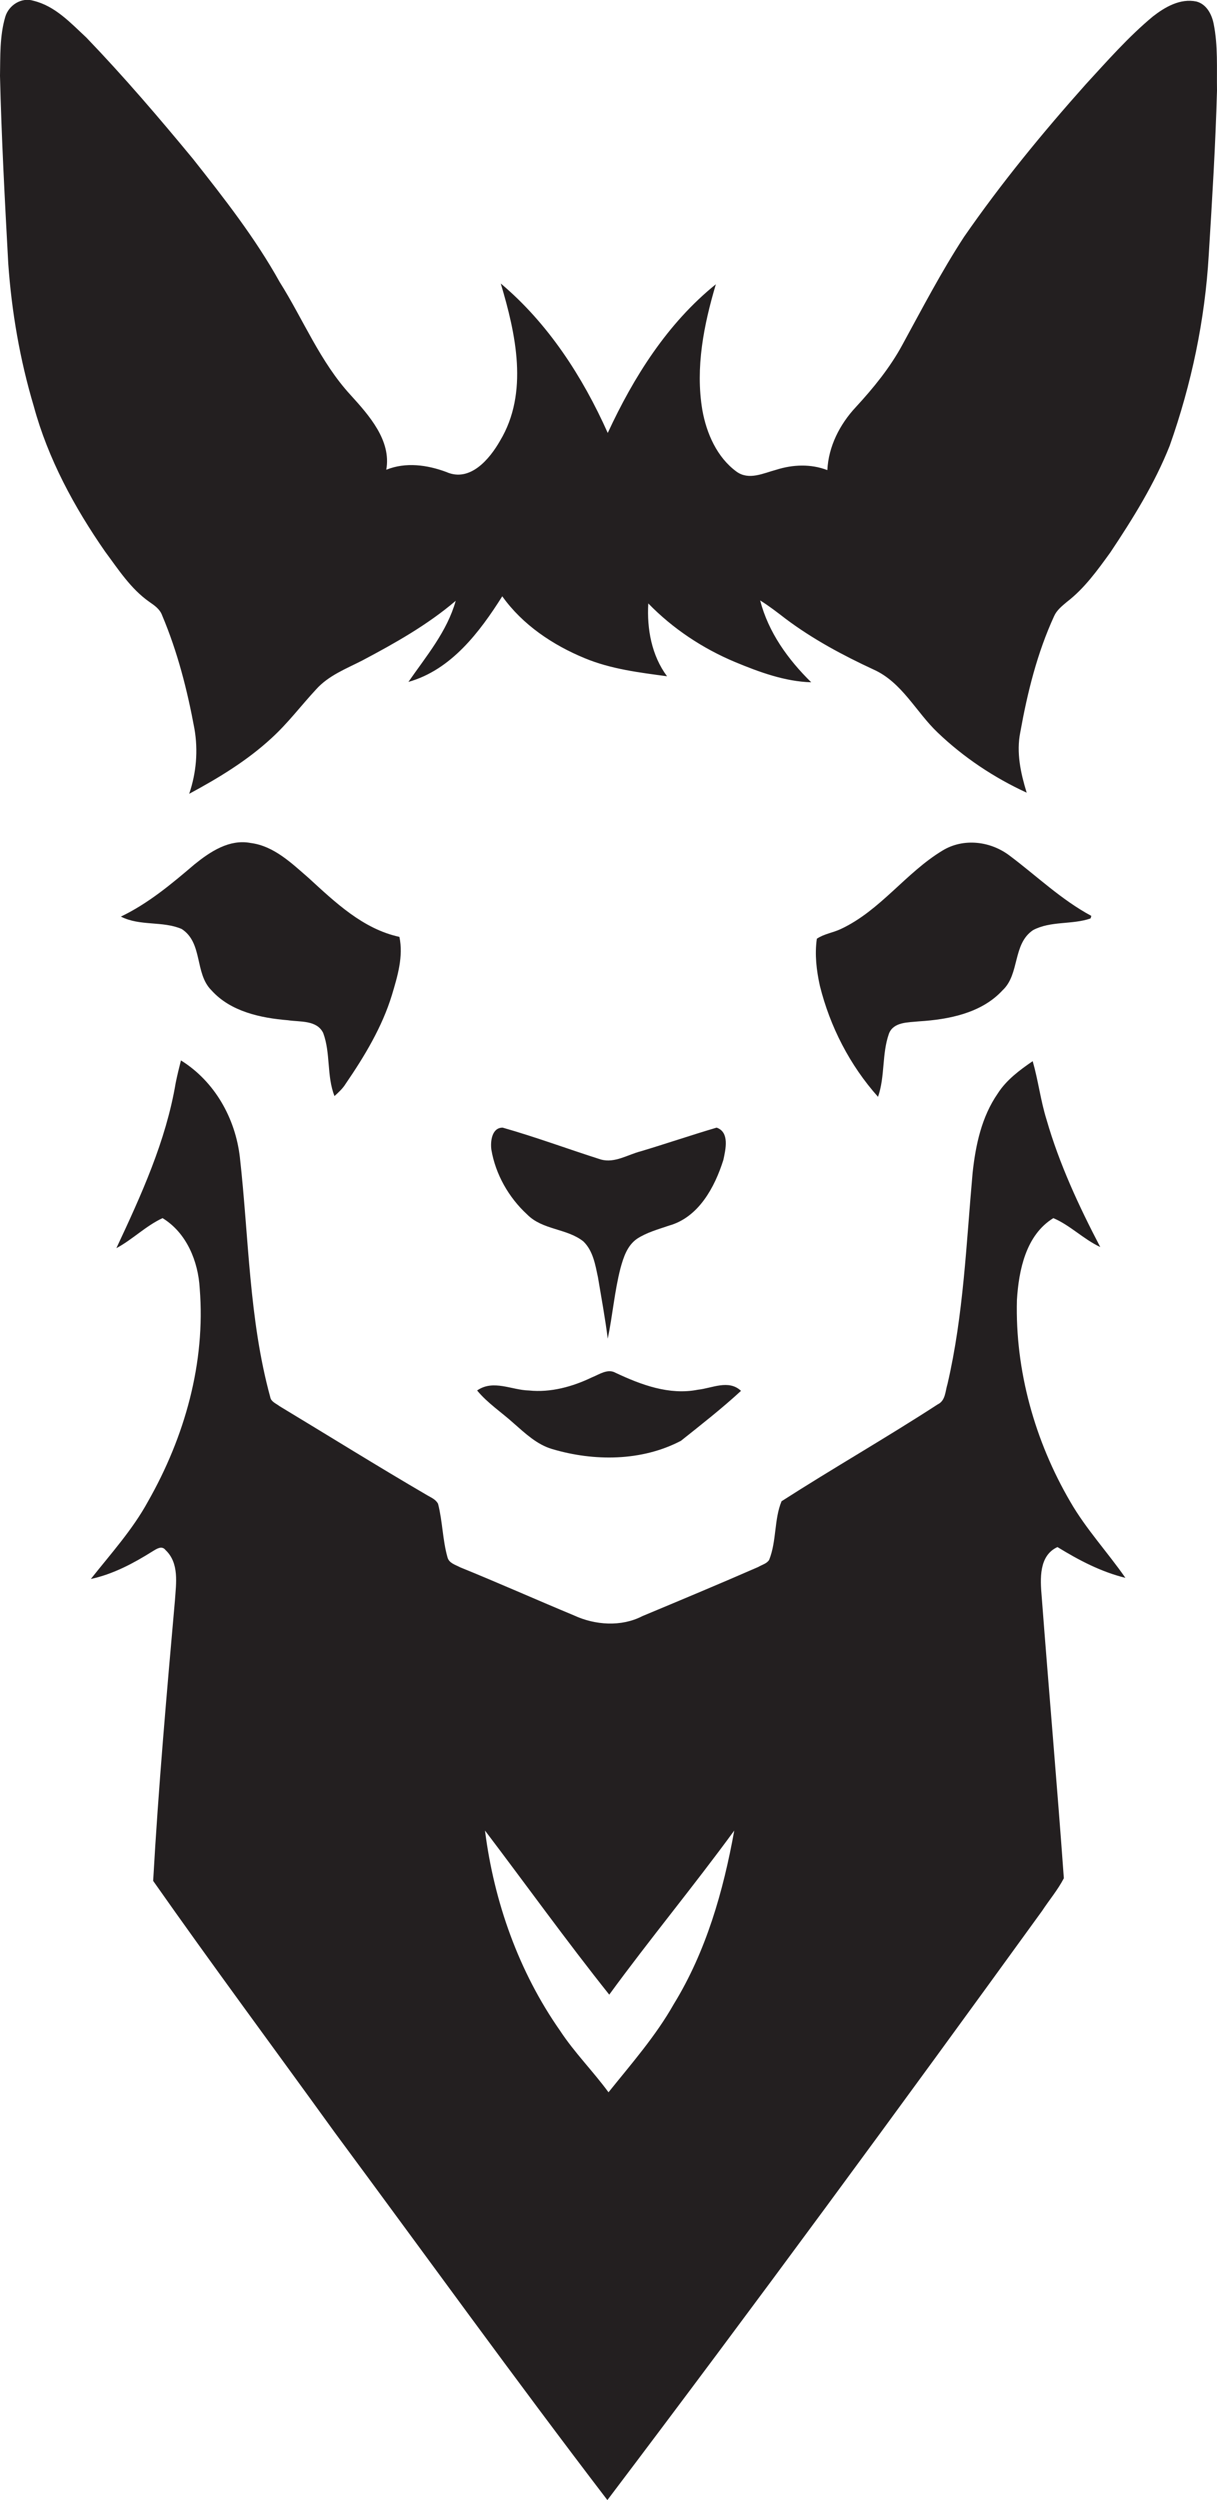
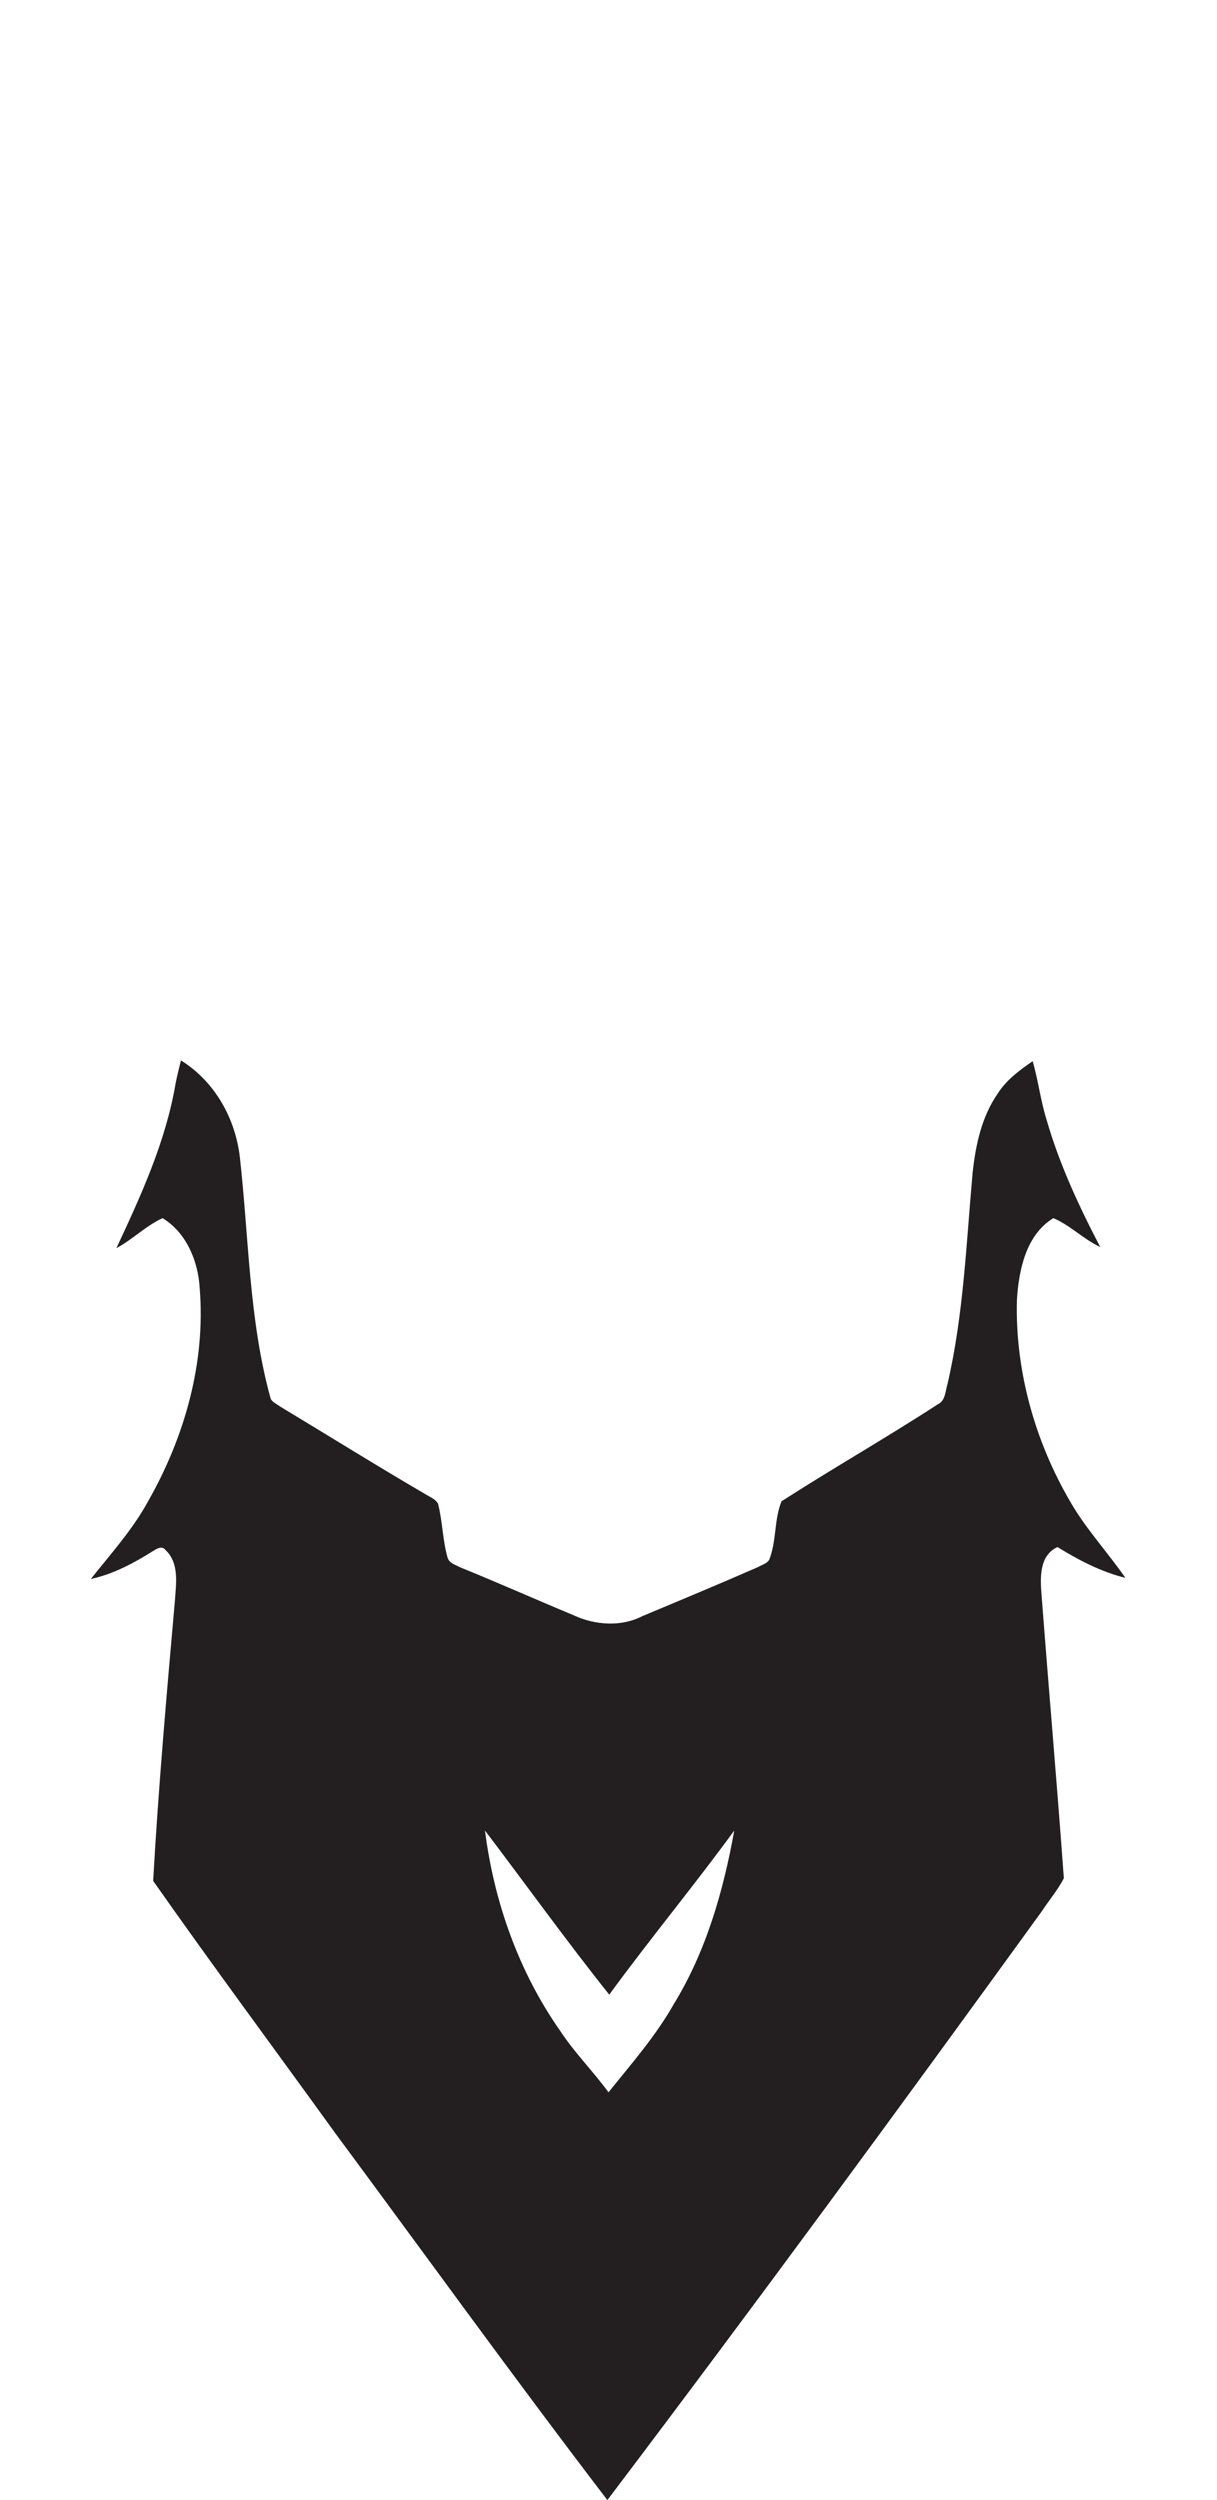
<svg xmlns="http://www.w3.org/2000/svg" version="1.1" id="Layer_1" x="0px" y="0px" viewBox="0 0 324.2 665.8" enable-background="new 0 0 324.2 665.8" xml:space="preserve">
  <g>
-     <path fill="#231F20" d="M323.3,6.3c-0.5-2.5-1.9-5.2-4.6-5.9c-4.3-0.9-8.4,1.5-11.6,4c-6.5,5.4-12.2,11.9-17.9,18.1   c-11.5,12.9-22.5,26.3-32.4,40.6c-6,9.2-11.1,19-16.4,28.7c-3.3,6.1-7.7,11.5-12.4,16.6c-4.3,4.6-7.3,10.5-7.6,16.8   c-4.4-1.7-9.2-1.5-13.6-0.1c-3.4,0.9-7.3,2.9-10.6,0.5c-5.2-3.8-8-10.2-9.1-16.4c-1.9-11.3,0.4-22.7,3.6-33.5   c-12.9,10.4-21.9,24.7-28.8,39.6c-6.7-15-15.9-29.2-28.5-39.8c4,13.4,7.5,29.1-0.2,41.9c-2.8,4.9-8,11.1-14.3,8.3   c-5.1-1.9-10.8-2.7-16-0.6c1.4-7.8-4.6-14.5-9.5-19.9c-8.1-8.8-12.6-20.1-18.9-30.1c-6.5-11.7-14.8-22.3-23.1-32.8   C42.4,31.4,33,20.4,23,10c-4.2-3.9-8.3-8.4-14.1-9.8c-3.2-1-6.6,1.2-7.5,4.3C-0.1,9.6,0.1,15,0,20.2c0.4,16.7,1.3,33.4,2.2,50   c0.9,12.8,3.1,25.6,6.8,38c3.8,14,10.8,26.9,19,38.7c3.5,4.7,6.8,9.9,11.8,13.4c1.3,0.9,2.8,1.9,3.4,3.6c4.1,9.7,6.7,19.9,8.6,30.2   c1,5.8,0.5,11.7-1.4,17.3c7.8-4.2,15.4-8.8,21.9-14.8c4.4-4,7.9-8.7,11.9-13c3.3-3.7,8-5.5,12.3-7.7c8.7-4.6,17.4-9.5,24.9-15.9   c-2.3,8.2-7.9,14.8-12.6,21.6c11.4-3.2,19-13.3,25-22.8c5.4,7.6,13.5,13,22,16.5c7,2.9,14.5,3.8,21.9,4.8c-4.1-5.5-5.4-12.6-5-19.4   c6.5,6.7,14.5,12,23.1,15.6c6.5,2.7,13.3,5.2,20.3,5.4c-6.2-6.1-11.4-13.3-13.6-21.8c2.4,1.5,4.6,3.2,6.8,4.9   c7.2,5.4,15.2,9.7,23.4,13.5c7.6,3.4,11.3,11.3,17.1,16.8c6.9,6.6,15,12,23.7,16c-1.6-5.2-2.8-10.7-1.7-16.1   c1.9-10.6,4.5-21.1,9-30.9c0.7-1.6,2.1-2.7,3.4-3.8c4.7-3.6,8.2-8.5,11.6-13.2c6-9,11.8-18.3,15.8-28.4   c5.8-16.4,9.4-33.5,10.4-50.8c0.9-14.6,1.8-29.2,2.2-43.8C324.1,18.2,324.5,12.2,323.3,6.3z" />
-     <path fill="#231F20" d="M56.3,263.7c5.1,5.7,13.1,7.4,20.4,8c3.2,0.5,7.7-0.1,9.4,3.4c2,5.4,0.9,11.4,3,16.8c1.1-1,2.2-2,3-3.3   c5-7.3,9.7-15.1,12.3-23.6c1.5-5,3.1-10.3,2-15.5c-9.7-2.1-17.1-9.2-24.2-15.7c-4.5-3.9-9.2-8.5-15.4-9.3c-5.7-1.1-10.8,2.3-15,5.7   c-6.1,5.2-12.3,10.4-19.6,13.9c5.1,2.6,11.1,1.1,16.2,3.3C54.1,251.1,51.8,259.2,56.3,263.7z" />
-     <path fill="#231F20" d="M236.8,275.3c1.2-3.2,5.2-3,8-3.3c8-0.5,16.7-2.2,22.3-8.3c4.6-4.3,2.6-12.3,8.1-16   c4.7-2.5,10.4-1.4,15.3-3.1c0.1-0.2,0.2-0.5,0.2-0.7c-8-4.3-14.5-10.6-21.7-16c-5.1-3.9-12.3-4.8-17.9-1.4   c-9.8,5.9-16.6,16-27.1,20.9c-2.1,1-4.5,1.3-6.4,2.6c-0.6,4.2-0.1,8.4,0.8,12.5c2.7,10.9,8,21.2,15.5,29.6   C235.8,286.6,234.9,280.7,236.8,275.3z" />
    <path fill="#231F20" d="M281.7,412c5.7,3.5,11.6,6.6,18.1,8.2c-4.8-6.9-10.5-13-14.7-20.3c-9.4-16.1-14.7-34.9-14.2-53.7   c0.5-8,2.4-17.3,9.7-21.8c4.5,1.9,8,5.6,12.5,7.7c-5.7-10.9-10.9-22.1-14.3-33.9c-1.6-5.1-2.2-10.4-3.7-15.6c-3.5,2.4-7,5-9.3,8.6   c-4.3,6.2-5.9,13.7-6.7,21.1c-1.7,18.8-2.4,37.8-6.7,56.3c-0.6,1.9-0.5,4.4-2.6,5.4c-13.7,8.9-27.9,17-41.6,25.8   c-2,4.8-1.3,10.6-3.3,15.6c-0.6,1-1.9,1.3-2.9,1.9c-10.3,4.5-20.6,8.8-30.9,13.1c-5.6,2.9-12.6,2.4-18.2-0.2   c-10.1-4.2-20.2-8.7-30.3-12.8c-1.3-0.7-3-1.1-3.4-2.7c-1.3-4.6-1.3-9.5-2.5-14.2c-0.6-1.2-1.9-1.7-2.9-2.3   c-13.2-7.7-26.2-15.8-39.3-23.7c-0.9-0.7-2.3-1.2-2.5-2.4c-5.7-20.8-5.7-42.6-8.1-63.9c-1.2-10.4-6.7-20.2-15.7-25.8   c-0.5,2-1,4-1.4,6c-2.6,15.5-9.2,29.9-15.8,44c4.3-2.3,7.8-5.9,12.3-8c6.4,3.9,9.5,11.5,9.9,18.7c1.6,19.8-4,39.6-13.8,56.8   c-4.1,7.5-9.9,13.9-15.2,20.6c6-1.3,11.4-4.2,16.5-7.4c1-0.6,2.4-1.6,3.4-0.3c3.7,3.5,2.8,8.9,2.5,13.4   c-2.2,24.9-4.4,49.8-5.8,74.7c15.8,22.5,32.2,44.6,48.3,66.9c24.2,32.7,48,65.7,72.7,98c39.2-51.8,77.7-104.3,115.8-156.9   c1.9-2.9,4.2-5.6,5.8-8.7c-1.8-25-4-50-5.9-75C277.1,420.5,276.7,414.3,281.7,412z M179.5,533.7c-4.8,8.5-11.3,15.9-17.4,23.5   c-4.1-5.6-9.1-10.6-12.9-16.4c-11-15.7-17.6-34.3-20-53.3c11,14.5,21.7,29.4,33.1,43.7c10.8-14.8,22.5-28.9,33.3-43.7   C192.7,503.6,188.1,519.7,179.5,533.7z" />
-     <path fill="#231F20" d="M155.4,330.6c2.6,2.5,3.2,6.3,3.9,9.6c0.9,5.4,1.9,10.8,2.6,16.3c1.3-6.2,1.8-12.6,3.4-18.8   c0.8-2.9,1.8-6,4.4-7.8c2.6-1.7,5.6-2.5,8.5-3.5c7.9-2.2,12.2-10.2,14.5-17.5c0.6-2.8,1.7-7.4-1.8-8.6c-6.8,2-13.5,4.3-20.2,6.3   c-3.5,0.9-6.9,3.2-10.6,2.2c-8.8-2.8-17.4-6-26.2-8.5c-2.9,0-3.3,3.7-3,5.9c1.1,6.5,4.6,12.7,9.5,17.2   C144.5,327.6,151,327.1,155.4,330.6z" />
-     <path fill="#231F20" d="M136.8,379c3.1,2.7,6.2,5.7,10.3,6.9c11.1,3.3,23.8,3.3,34.3-2.2c5.4-4.3,10.9-8.6,16-13.3   c-3.3-3.1-7.7-0.7-11.5-0.3c-7.6,1.5-15.1-1.3-21.9-4.5c-2.1-1.2-4.3,0.4-6.3,1.2c-5.2,2.5-11,4.1-16.8,3.5c-4.6-0.1-9.5-3-13.8,0   C129.9,373.7,133.6,376.1,136.8,379z" />
  </g>
</svg>